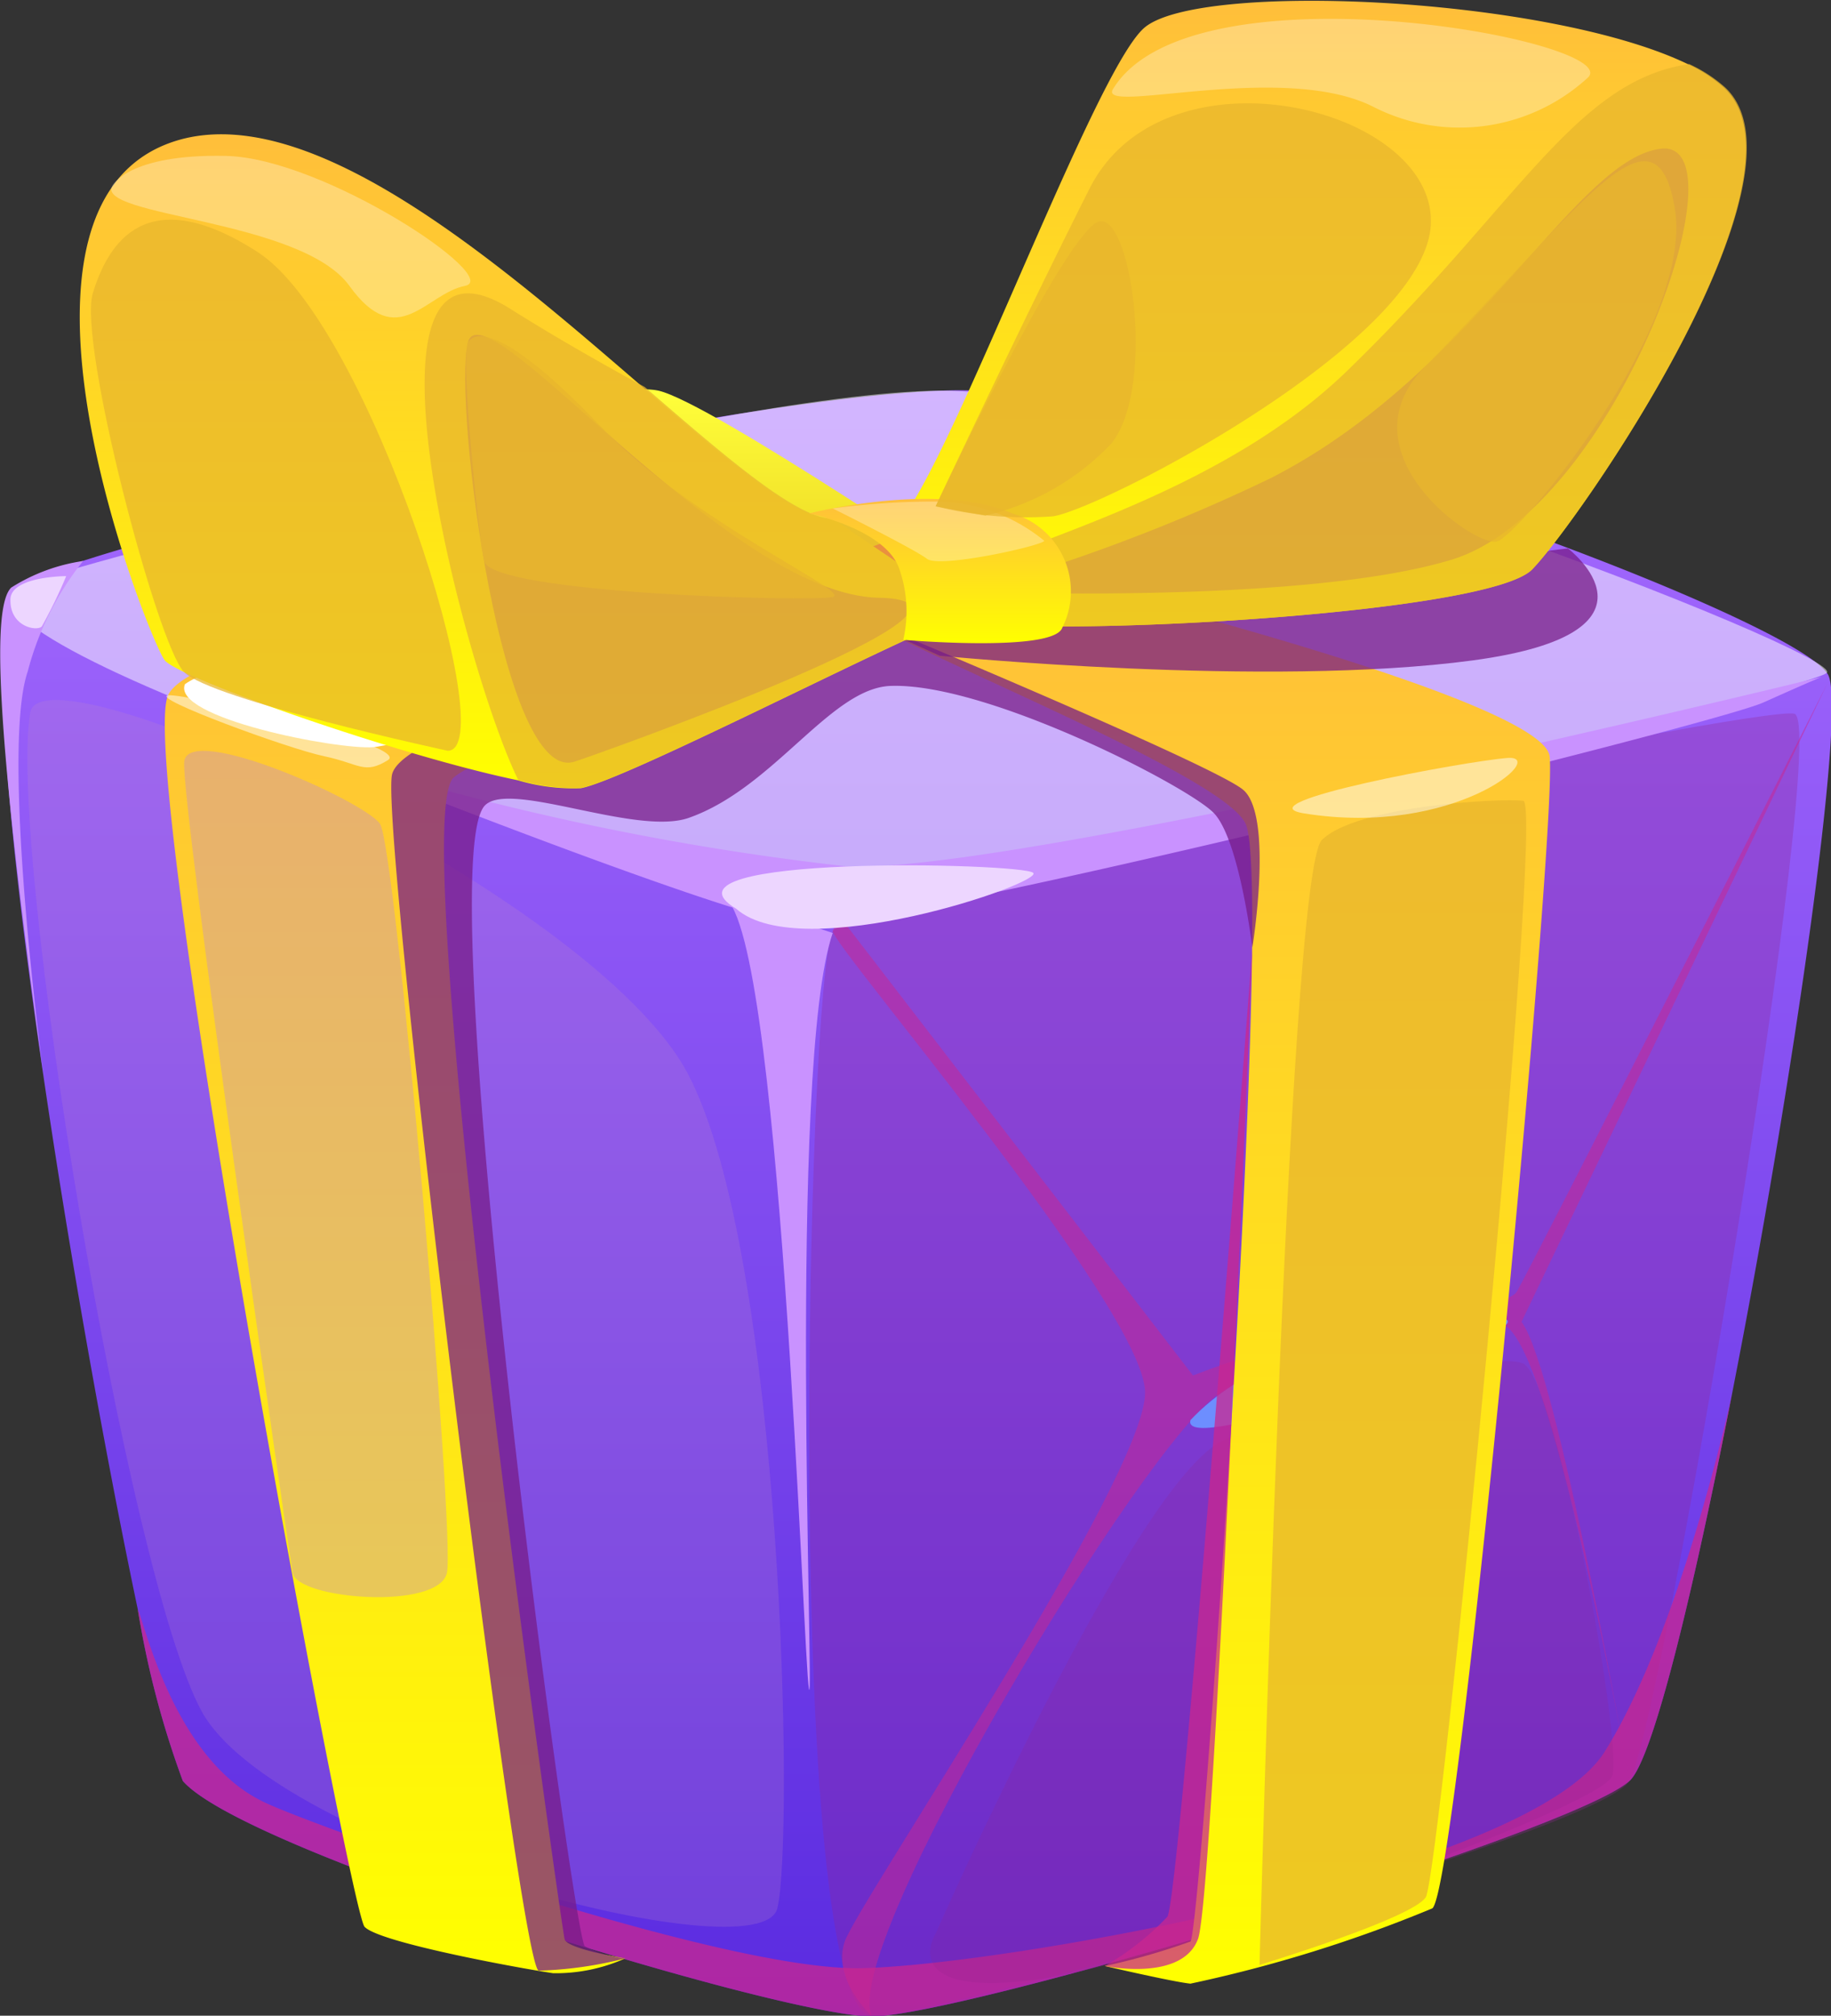
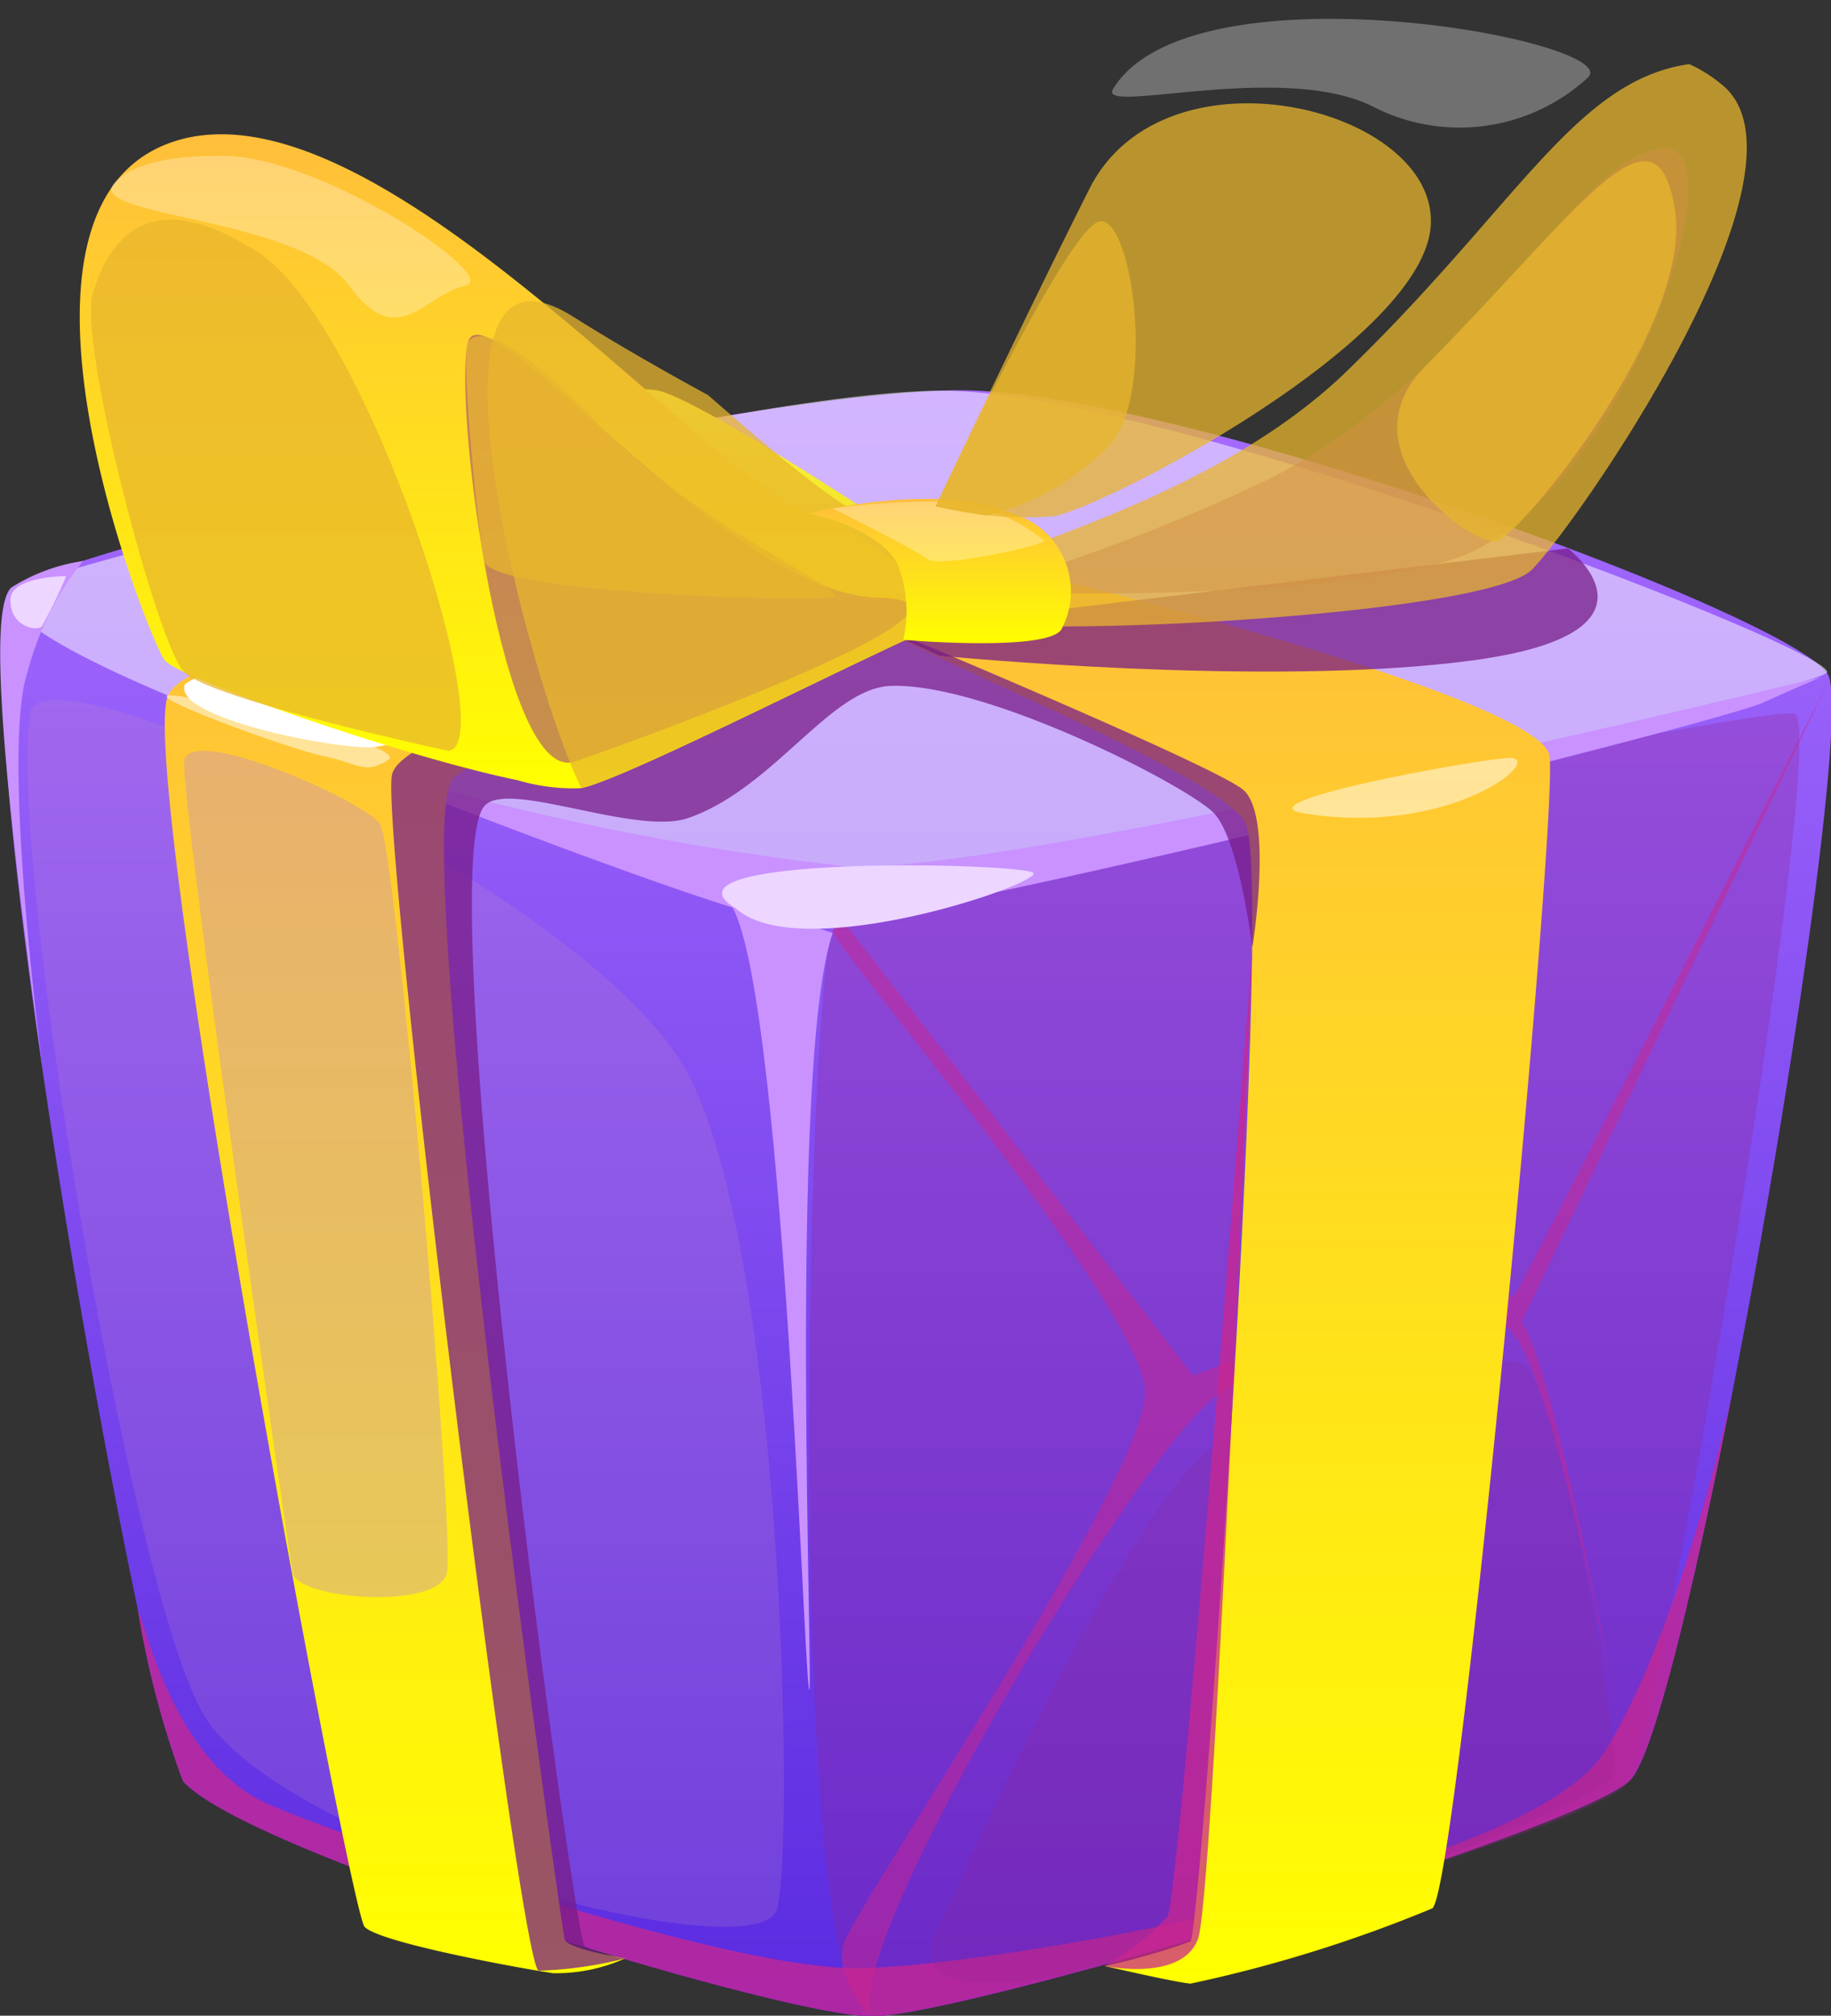
<svg xmlns="http://www.w3.org/2000/svg" xmlns:xlink="http://www.w3.org/1999/xlink" viewBox="0 0 50.88 55.98">
  <rect x="0" y="0" width="50.88" height="55.98" fill="#333333" stroke="none" />
  <defs>
    <style>.cls-1{isolation:isolate;}.cls-2{fill:url(#linear-gradient);}.cls-18,.cls-19,.cls-25,.cls-3{fill:#fff;}.cls-19,.cls-22,.cls-3,.cls-6{opacity:0.5;}.cls-18,.cls-3{mix-blend-mode:soft-light;}.cls-22,.cls-4,.cls-8{fill:#912790;}.cls-25,.cls-4{opacity:0.3;}.cls-11,.cls-16,.cls-17,.cls-20,.cls-22,.cls-4,.cls-5,.cls-6,.cls-8{mix-blend-mode:multiply;}.cls-5,.cls-6{fill:#ca2790;}.cls-16,.cls-17,.cls-5{opacity:0.74;}.cls-7{fill:#6d8eff;}.cls-11,.cls-8{opacity:0.2;}.cls-9{fill:#c992ff;}.cls-10{fill:#edd6ff;}.cls-11,.cls-20{fill:#c68ec5;}.cls-12{fill:url(#linear-gradient-2);}.cls-13{fill:url(#linear-gradient-3);}.cls-14{fill:url(#linear-gradient-4);}.cls-15{fill:url(#Áåçûìÿííûé_ãðàäèåíò_133);}.cls-16{fill:#e8b72d;}.cls-17{fill:#771b87;}.cls-20{opacity:0.4;}.cls-21{fill:url(#linear-gradient-5);}.cls-23{fill:url(#linear-gradient-6);}.cls-24{fill:url(#linear-gradient-7);}</style>
    <linearGradient id="linear-gradient" x1="25.48" y1="55.98" x2="25.48" y2="10.84" gradientUnits="userSpaceOnUse">
      <stop offset="0" stop-color="#5a2be0" />
      <stop offset="1" stop-color="#a66bff" />
    </linearGradient>
    <linearGradient id="linear-gradient-2" x1="15.28" y1="54.82" x2="15.28" y2="15.23" gradientUnits="userSpaceOnUse">
      <stop offset="0" stop-color="#ff0" />
      <stop offset="1" stop-color="#ffbe3b" />
    </linearGradient>
    <linearGradient id="linear-gradient-3" x1="32.88" y1="55.1" x2="32.88" y2="15.23" xlink:href="#linear-gradient-2" />
    <linearGradient id="linear-gradient-4" x1="17.48" y1="17.05" x2="17.48" y2="10.81" gradientUnits="userSpaceOnUse">
      <stop offset="0" stop-color="#e8cd1d" />
      <stop offset="1" stop-color="#ffff3b" />
    </linearGradient>
    <linearGradient id="Áåçûìÿííûé_ãðàäèåíò_133" x1="33.11" y1="16.6" x2="33.11" y2="11.47" gradientUnits="userSpaceOnUse">
      <stop offset="0" stop-color="#e82e86" />
      <stop offset="1" stop-color="#ff003b" />
    </linearGradient>
    <linearGradient id="linear-gradient-5" x1="14.58" y1="21.9" x2="14.58" y2="3.73" xlink:href="#linear-gradient-2" />
    <linearGradient id="linear-gradient-6" x1="36.57" y1="17.4" x2="36.57" y2="0" xlink:href="#linear-gradient-2" />
    <linearGradient id="linear-gradient-7" x1="26.11" y1="17.86" x2="26.11" y2="13.85" xlink:href="#linear-gradient-2" />
  </defs>
  <title>Asset 1</title>
  <g class="cls-1">
    <g id="Layer_2" data-name="Layer 2">
      <g id="Layer_1-2" data-name="Layer 1">
        <path class="cls-2" d="M48.14,38.66h0c-1.08,5.54-2.21,10.22-2.86,10.8C43.65,50.92,26.75,56,24.23,56S6.8,51.45,5.08,49.46A25.38,25.38,0,0,1,3.83,44.7h0C1.94,35.74-1.07,17.29.54,16.28c2.1-1.31,20-5.36,26-5.44s23.32,6.25,24.26,7.9C51.32,19.73,49.8,30.2,48.14,38.66Z" />
        <path class="cls-3" d="M.55,16.28c-2.81,1.49,18.34,8.41,22.59,8.41s27-5.5,27.62-6S32.3,10.8,26.1,10.85,1.39,15.84.55,16.28Z" />
        <path class="cls-4" d="M24.23,56c-2.47-.31-1.8-28.93-1.09-30.13s25.71-6.28,26.72-6.05S46.16,48,45.28,49.46,25.37,56.12,24.23,56Z" />
        <path class="cls-5" d="M48.14,38.66c-1.08,5.54-2.21,10.22-2.86,10.8C43.65,50.92,26.75,56,24.23,56S6.8,51.45,5.08,49.46A25.38,25.38,0,0,1,3.83,44.7C4,45,4.8,48.76,7.24,50c1,.55,12.66,4.74,16.69,4.66S42.49,52,44.59,48.65,48.09,38.92,48.14,38.66Z" />
        <path class="cls-6" d="M24.23,56c-.92-1.89,7.59-16,9.68-17.32s6.53-2.79,7.93-1.86,3.44,12.66,3.44,12.66-2-11.45-3-12.77L50.77,19S42.5,35.29,42.15,35.87s-4,.41-9,2.33L23.47,25.63s-.23-.09-.33.22,8.64,10.48,8.68,12.81-8,14.22-8.35,15.27S24.23,56,24.23,56Z" />
-         <path class="cls-7" d="M33.08,39.44c-.29,1.05,8-2,8.76-2.64S35.86,36.48,33.08,39.44Z" />
        <path class="cls-8" d="M26,53.7S31.55,41.11,34,40s7.38-2.5,8.31-2.14,2.8,10.56,2.49,11.46S32.36,54.55,28.63,55,26,53.7,26,53.7Z" />
        <path class="cls-9" d="M8.43,20.77s11.68,4.68,13.78,4.91S47.57,20.15,49,19.51s1.62-.71,1.62-.71-23,5.62-27.19,5.25A75,75,0,0,1,8.43,20.77Z" />
        <path class="cls-9" d="M20.06,24.91c1.62.28,2.26,21.25,2.42,22s-.6-17.36.66-21Z" />
        <path class="cls-10" d="M20.46,25.24c-2.54-1.52,7.94-1.28,8.25-1S22.27,26.83,20.46,25.24Z" />
        <path class="cls-11" d="M.84,19.79c.34-2,15.66,5,18.29,10.06S22.07,51.13,21.6,53s-13.95-1.73-16-5.48S.21,23.61.84,19.79Z" />
        <path class="cls-12" d="M17.37,54.39a4.72,4.72,0,0,1-2,.41c-.76-.11-4.83-.84-5.24-1.29S3.78,21.28,4.67,19.31,22.16,15,23.14,15.25A19.63,19.63,0,0,1,26,16.59s-12,3.85-13.39,5,3,32,3.08,32.27S17.37,54.39,17.37,54.39Z" />
        <path class="cls-13" d="M30.7,54.6s1.89.44,2.38.49A38.31,38.31,0,0,0,39.8,53c.7-.47,3.49-30.23,3.26-32s-16.61-5.7-17.22-5.73a6.07,6.07,0,0,0-3.11.95c-.81.65,11.07,5,11.88,6.65s-1.25,30.85-1.53,31.05A19,19,0,0,1,30.7,54.6Z" />
        <path class="cls-14" d="M23.74,17.05c-1.82-.52-12.89-3.6-12.89-3.6l-3.28.69s.48-1.45.86-1.62,8.42-2,9.87-1.67,9.09,5.51,9.09,5.51Z" />
-         <path class="cls-15" d="M43.07,15.06a3,3,0,0,0-.24-1.13c-.24-.42-7.28-2.4-8-2.46S23.14,15.6,23.14,15.6a15.77,15.77,0,0,0,3.06,1c1.25.18,14.88-2.21,15.17-2.21A10.27,10.27,0,0,1,43.07,15.06Z" />
-         <path class="cls-16" d="M35,54.57s.77-30.28,1.73-31.24,5-1.17,5.6-1.09S40,52.1,39.62,52.69,35,54.57,35,54.57Z" />
        <path class="cls-17" d="M17.37,54.39a11,11,0,0,1-2.4.34c-.54-.09-4.39-31.47-4.08-33.2s13.17-4.31,13.17-4.31,9.62,4,10.48,4.71.26,4.39.26,4.39-.36-3-1.07-3.74-6.33-3.64-9-3.53c-1.66.08-3.23,2.83-5.58,3.66-1.5.54-5.2-1.15-5.73-.27C12,24.69,15.94,53.81,16.25,54.05A3.35,3.35,0,0,0,17.37,54.39Z" />
        <path class="cls-18" d="M5.14,19c-.39.93,4.23,1.83,5.24,1.75s12-3.24,12.31-3.68-4.5-1.14-6-1.1S6.47,18.06,5.14,19Z" />
        <path class="cls-17" d="M26.11,18.21s9.11.9,14.82.13,2.64-3.11,2.64-3.11l-19,2.28Z" />
        <path class="cls-19" d="M4.67,19.31C4.16,19.38,8,20.79,9,21s1.12.52,1.78.11S5.17,19.25,4.67,19.31Z" />
        <path class="cls-19" d="M36.24,22.59c-1.8-.29,4.48-1.45,5.65-1.54S40.41,23.26,36.24,22.59Z" />
        <path class="cls-20" d="M5.12,21.14c.15-1.06,5,1.11,5.44,1.74s2.09,19.75,1.86,20.8-4.16.74-4.29,0S5,22.13,5.12,21.14Z" />
        <path class="cls-5" d="M30.7,54.6a7.58,7.58,0,0,0,1.74-1.37c.35-.54,2.36-26.91,2.36-26.91s-1.06,26.33-1.51,27.53S30.7,54.6,30.7,54.6Z" />
        <path class="cls-21" d="M27,17.06h0a.87.87,0,0,0-.31.06l-.27.1c-2.09.84-9.07,4.45-10.28,4.67a5.44,5.44,0,0,1-1.75-.22C11.14,21,5,18.85,4.58,18.34s-5.42-13,.53-14.49c3.72-.91,8.82,3.51,12.75,6.9,2.37,2.05,4.32,3.73,5.28,3.65,0,0,1.45,1,2.57,1.73,0,0,0,0,0,0l.51.36c.24.15.43.29.56.39S27,17,27,17.06Z" />
        <path class="cls-22" d="M16,21.14c-2.05.79-3.41-9.91-3-11.62s7.19,7,11.41,7.08S16.46,21,16,21.14Z" />
-         <path class="cls-16" d="M27,16.6l-.19.29,0,.06-.11.16h0l-.27.1c-2.09.84-9.07,4.45-10.28,4.67a5.44,5.44,0,0,1-1.75-.22c-1.5-3.05-4.89-16-.23-13.09,1.14.72,2.43,1.46,3.75,2.18,2.37,2.05,4.32,3.73,5.28,3.65,0,0,.22-.45,1.34.31-.65-.68.21,0,.15-.17a9.83,9.83,0,0,1,2,1.53A1.07,1.07,0,0,1,27,16.6Z" />
-         <path class="cls-23" d="M42.58,15.81c-1.24,1.29-14.09,1.91-15.66,1.42a1.3,1.3,0,0,1-.34-.15h0L26.38,17a3.79,3.79,0,0,1-.45-.34h0a4.07,4.07,0,0,1-.41-.42h0a6.34,6.34,0,0,1-.9-1.47,0,0,0,0,0,0,0c1.15,0,5.66-12.7,7.18-14S43-.1,46.9,1.78a4,4,0,0,1,1,.65C50.55,4.87,43.87,14.48,42.58,15.81Z" />
+         <path class="cls-16" d="M27,16.6l-.19.29,0,.06-.11.16h0l-.27.1c-2.09.84-9.07,4.45-10.28,4.67c-1.5-3.05-4.89-16-.23-13.09,1.14.72,2.43,1.46,3.75,2.18,2.37,2.05,4.32,3.73,5.28,3.65,0,0,.22-.45,1.34.31-.65-.68.21,0,.15-.17a9.83,9.83,0,0,1,2,1.53A1.07,1.07,0,0,1,27,16.6Z" />
        <path class="cls-22" d="M26.94,16.43a50.6,50.6,0,0,0,8.37-3.15C41,10.38,43.77,4.4,46.16,4.13s-1.26,10-5.81,11.41C36.2,16.81,26.94,16.43,26.94,16.43Z" />
        <path class="cls-16" d="M42.58,15.81c-1.24,1.29-14.09,1.91-15.66,1.42a1.3,1.3,0,0,1-.34-.15h0a.49.49,0,0,0-.26.06l-.17.29-.05-.2-.14-.58h0a.19.19,0,0,1,0-.08,1,1,0,0,1,.38-.4c1.52-1,7.26-2.23,11-5.78,4.82-4.64,6.41-8.15,9.6-8.61a4,4,0,0,1,1,.65C50.55,4.87,43.87,14.48,42.58,15.81Z" />
        <path class="cls-24" d="M22.48,14.26s3.55-.91,5.65,0a2.25,2.25,0,0,1,1.39,3.17c-.23.7-4.42.34-4.42.34a3.54,3.54,0,0,0-.1-1.94C24.65,14.7,22.48,14.26,22.48,14.26Z" />
        <path class="cls-25" d="M23.14,14.12s2.27,1.13,2.62,1.4,3.18-.36,3.26-.5a4.79,4.79,0,0,0-3-1.09A20.81,20.81,0,0,0,23.14,14.12Z" />
        <path class="cls-16" d="M26,14.06s2.35-5,4.28-8.83c2.09-4.11,9.63-2.25,9.48,1s-9.13,7.9-10.5,8.11A10.44,10.44,0,0,1,26,14.06Z" />
        <path class="cls-16" d="M12.44,20.85C14,20.85,10.27,9,7.16,7S3,6.77,2.58,8.14s1.79,9.75,2.53,10.52S12.44,20.85,12.44,20.85Z" />
        <path class="cls-16" d="M27.38,14.32a7,7,0,0,0,3.5-2c1.24-1.53.57-6.35-.33-6.17S26,14.06,26,14.06Z" />
        <path class="cls-25" d="M3.12,5.16c-.47.86,5.25.92,6.59,2.78s2.13.21,3.21,0S9,4.39,6.28,4.33,3.12,5.16,3.12,5.16Z" />
        <path class="cls-25" d="M30.93,2.47c-.46.74,4.66-.77,7.2.48a5.27,5.27,0,0,0,6-.8C45.14,1.14,33.11-1.1,30.93,2.47Z" />
        <path class="cls-16" d="M39.59,10.19c-2.34,2.38,1.38,5,2,4.85s5.49-6,4.95-9.25S43.89,5.83,39.59,10.19Z" />
        <path class="cls-16" d="M13.45,15.58c.21.91,9.13,1.14,9.69,1s-3.9-2.07-6.46-4.75S13.21,9.13,13,9.52,13.3,14.89,13.45,15.58Z" />
        <path class="cls-9" d="M1.21,29.88S0,20.89.77,18.65a8.2,8.2,0,0,1,1.54-3.07,5.1,5.1,0,0,0-2,.74C-.19,16.82-.19,19.76,1.21,29.88Z" />
        <path class="cls-10" d="M.29,16.68c0,.72.72.86.87.72A13.46,13.46,0,0,0,1.84,16S.25,16,.29,16.68Z" />
      </g>
    </g>
  </g>
</svg>